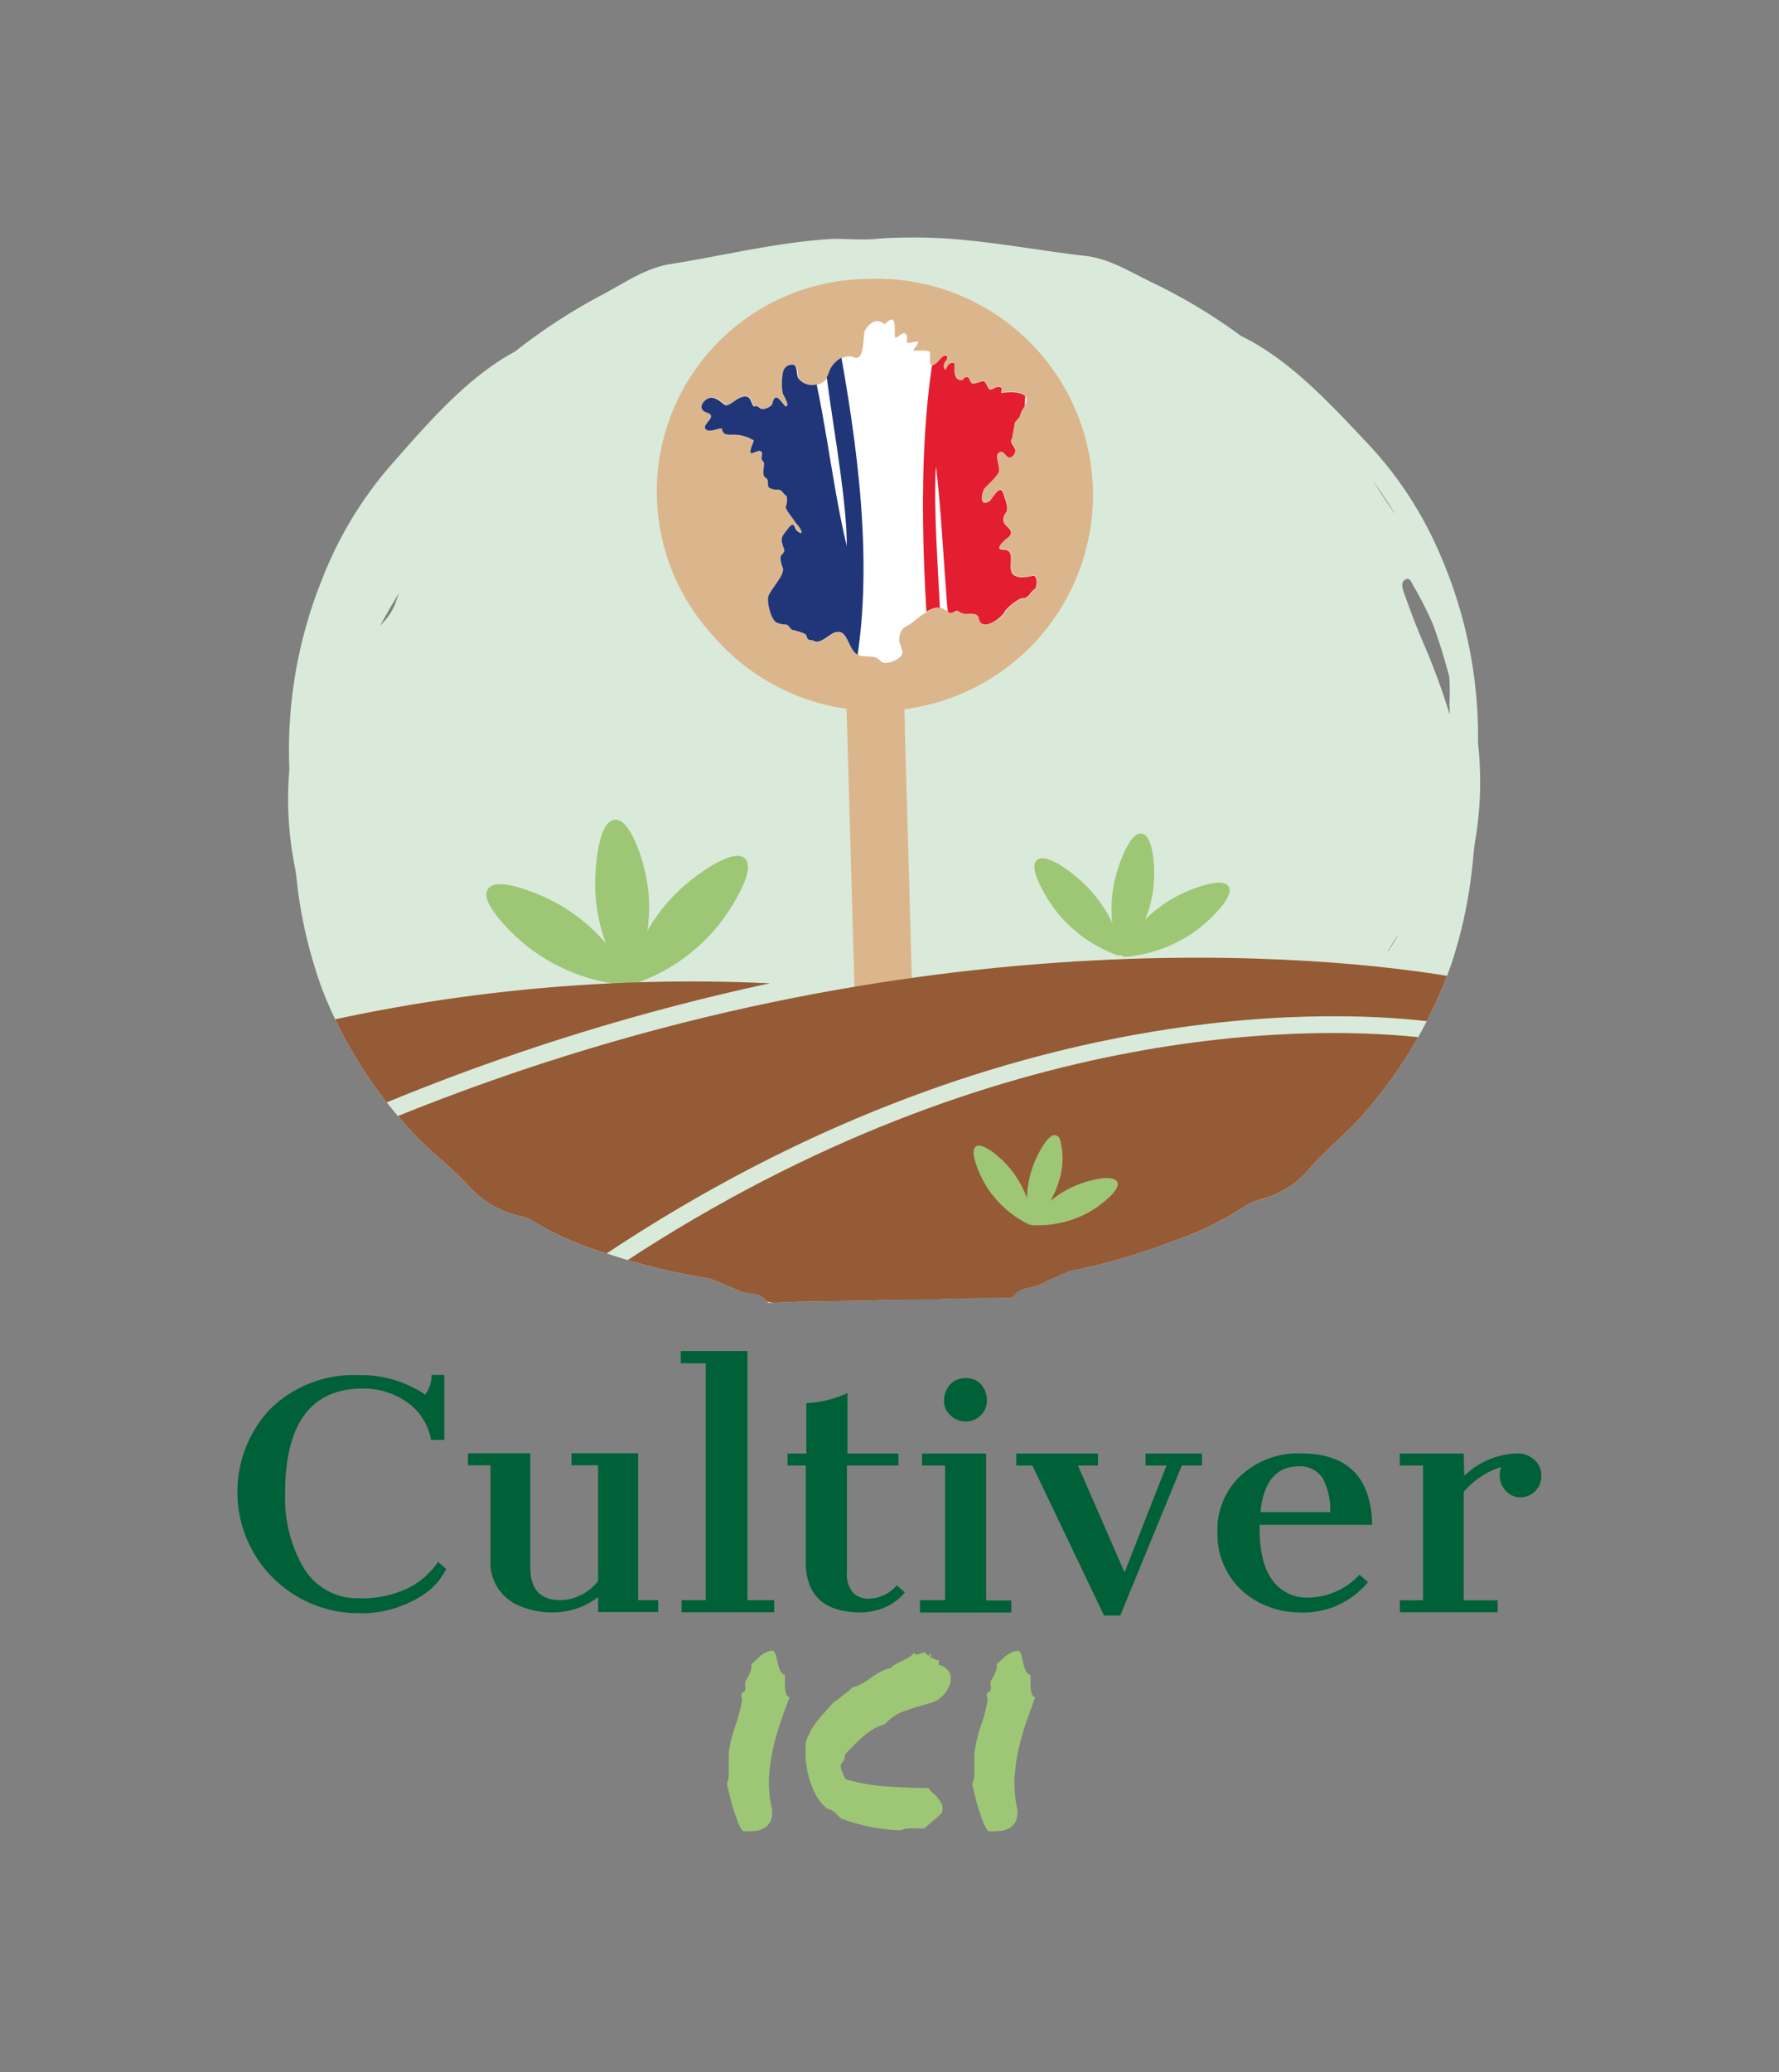
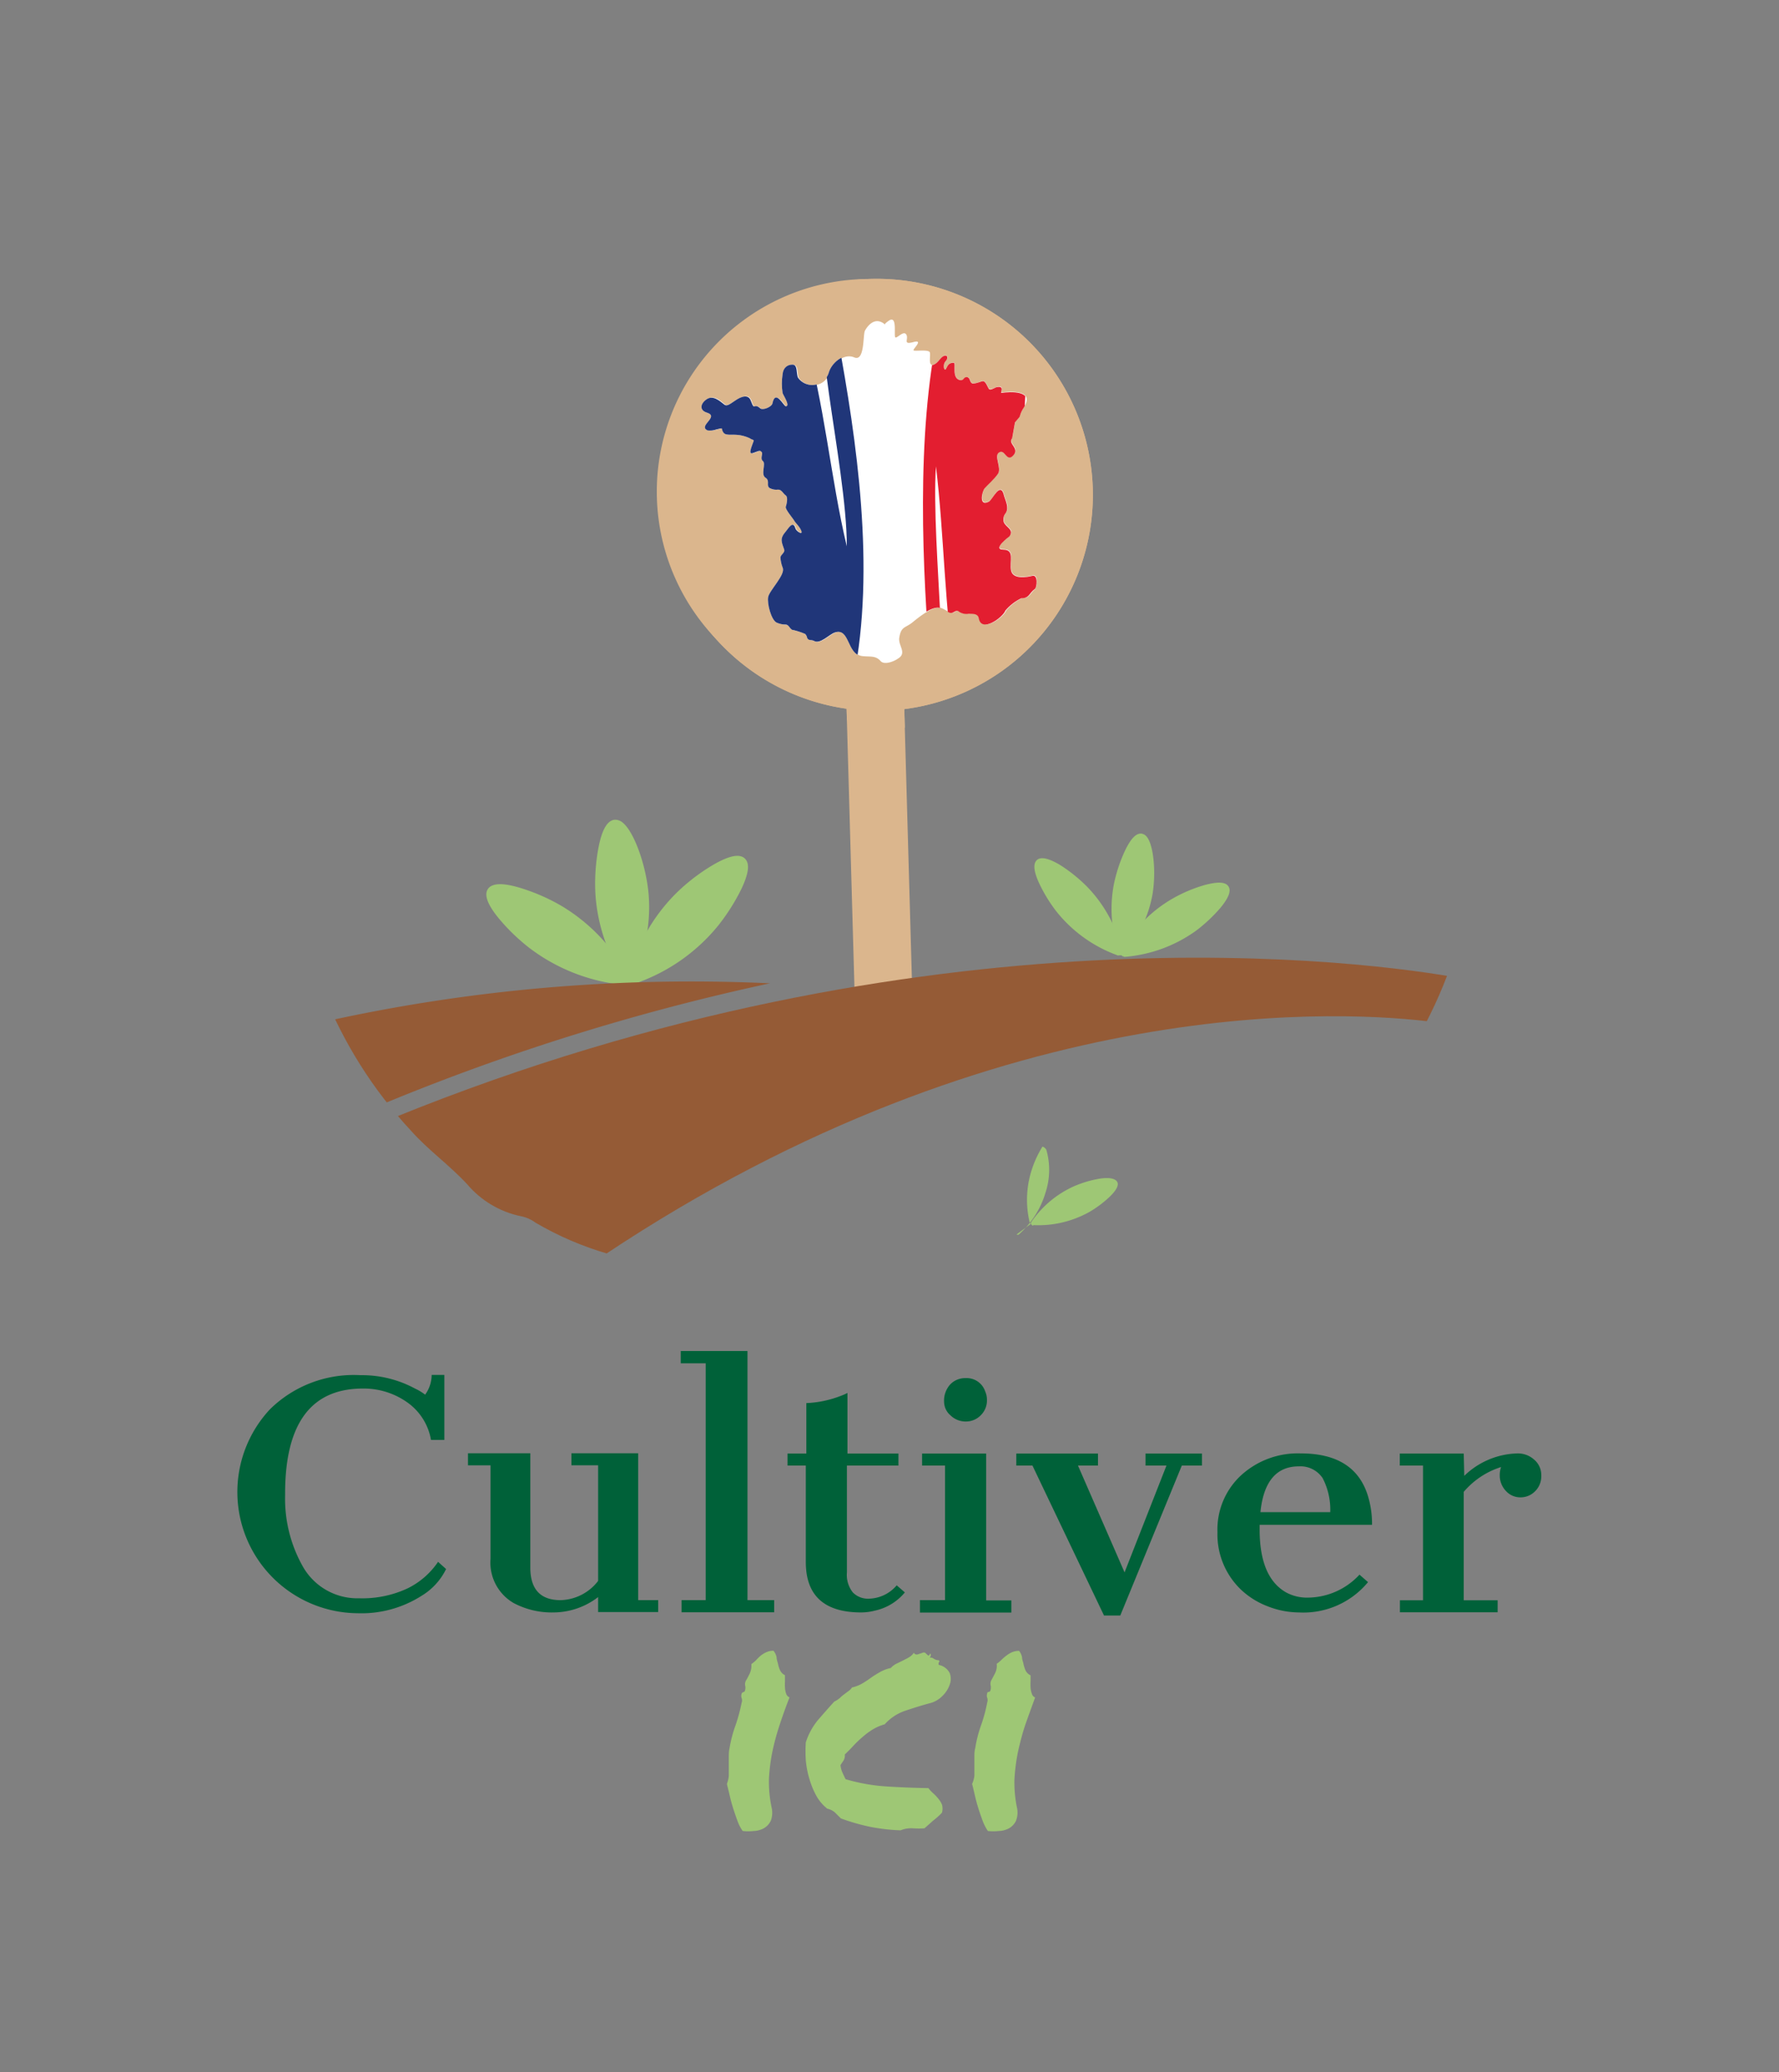
<svg xmlns="http://www.w3.org/2000/svg" id="Calque_1" data-name="Calque 1" viewBox="0 0 133.28 155.21">
  <rect x="0" y="0" width="133.28" height="155.21" fill="#808080" stroke="none" />
  <defs>
    <style>.cls-1{fill:none;}.cls-2{fill:#9ec775;}.cls-3{fill:#006139;}.cls-4{fill:#d9eada;}.cls-11,.cls-12,.cls-4,.cls-9{fill-rule:evenodd;}.cls-5{fill:#dbb68d;}.cls-6{clip-path:url(#clip-path);}.cls-7{clip-path:url(#clip-path-2);}.cls-8{clip-path:url(#clip-path-3);}.cls-9{fill:#fff;}.cls-10{clip-path:url(#clip-path-5);}.cls-11{fill:#203679;}.cls-12{fill:#e31e30;}.cls-13{clip-path:url(#clip-path-6);}.cls-14{fill:#955b36;}</style>
    <clipPath id="clip-path">
      <rect class="cls-1" x="49.51" y="20.89" width="32.37" height="32.37" />
    </clipPath>
    <clipPath id="clip-path-2">
      <rect class="cls-1" x="49.51" y="20.89" width="32.37" height="32.37" />
    </clipPath>
    <clipPath id="clip-path-3">
      <rect class="cls-1" x="62.86" y="32.53" width="4.94" height="21.97" />
    </clipPath>
    <clipPath id="clip-path-5">
      <path class="cls-1" d="M66.53,24c-.54.38,0,.37-.55.11s-1,.2-1.24.64c-.16.29,0,2.34-.8,2s-1.65.49-1.84,1.13a1.3,1.3,0,0,1-2.3.43c-.17-.26,0-1-.43-1s-.7.28-.74.73a4.6,4.6,0,0,0,0,1.39c0,.09.62,1,.24,1-.15,0-.78-1.32-1-.21-.06.26-.72.54-.92.36s-.33-.18-.4-.15-.12.08-.3-.42-.71-.33-1.18,0-.65.43-.82.28c-.35-.28-.83-.7-1.3-.39s-.58.82,0,1c1,.31-.71,1,.07,1.34a1.38,1.38,0,0,0,.63-.07c.23-.06.43-.11.43-.07.1.5.36.46.86.46a2.79,2.79,0,0,1,1.22.26c.35.23.38,0,.2.49-.3.79-.07.67.22.56s.38-.15.49,0-.15.47.09.67-.19,1,.19,1.24,0,.61.34.79a1.06,1.06,0,0,0,.61.1c.26,0,.38.31.57.44s.06.67,0,.85.55.88.64,1.05.42.44.53.77-.4,0-.45-.21c-.18-.64-.55.05-.73.25-.46.53-.3.78-.11,1.34.08.24-.27.37-.28.6a2.53,2.53,0,0,0,.17.77c.22.51-1,1.69-1.09,2.19s.23,1.71.63,1.91a1.68,1.68,0,0,0,.69.15c.26,0,.32.42.57.41a5.33,5.33,0,0,1,.88.29.54.54,0,0,1,.15.29c.09.24.33.13.51.23.47.28,1.15-.5,1.57-.63,1.12-.37.9,1.64,2,1.76.6.08.94,0,1.38.4.29.29,1,0,1.25-.18.78-.44,0-1,.14-1.63.14-.82.45-.66,1-1.12s1.58-1.26,2.14-1.06c.25.09.45.26.7.36a.41.41,0,0,0,.32-.07c.13-.07.25-.14.39,0a1,1,0,0,0,.72.14c.35,0,.68,0,.74.34.19,1.11,1.8-.05,2-.59a3.64,3.64,0,0,1,1.18-.91c.62,0,.59-.39,1-.68h0s0,0,0,0h0l0,0,0,0c.2-.14.26-1.11-.16-1s-1.46.28-1.6-.39.3-1.57-.58-1.57.45-1,.46-1c.37-.51-.28-.67-.43-1.07a.75.75,0,0,1,.16-.69c.23-.4,0-.84-.13-1.25-.26-1.2-.87.27-1.14.41-.79.42-.52-.76-.32-1s.72-.67,1-1.09-.31-1.32.06-1.58c.21-.15.35,0,.49.16s.3.31.51.13c.69-.6-.38-.93,0-1.37,0,0,.21-1.16.21-1.18s.33-.38.36-.44a2,2,0,0,1,.32-.7c.77-1.27-1-1.17-1.72-1.07,0-.14.15-.37-.08-.45a.68.68,0,0,0-.42.09c-.19.09-.38.18-.45,0-.41-.85-.35-.42-1.14-.34-.25,0-.21-.36-.37-.45a.25.25,0,0,0-.33.08.3.3,0,0,1-.21.12c-.77-.06-.34-1.3-.55-1.31-.37,0-.44.2-.57.45s-.31-.31,0-.61c.1-.1.17-.42-.1-.37s-.41.41-.69.6c-.65.43-.35-.6-.44-.84s-.5-.17-.82-.14-.37,0-.4,0,.79-.83,0-.62-.4-.16-.51-.49-.34-.15-.54,0-.25.19-.31.15S67.11,24,66.74,24a.35.35,0,0,0-.21.08" />
    </clipPath>
    <clipPath id="clip-path-6">
      <path class="cls-1" d="M65.69,17.88c-1.07,0-2.14,0-3.22,0-4.14.22-8.2,1.25-12.3,1.9-1.76.28-3.38,1.39-5,2.26a42.4,42.4,0,0,0-6.53,4.24l-.92.54c-3.05,1.9-5.58,4.76-8.09,7.62a29,29,0,0,0-5.46,8.84A34.14,34.14,0,0,0,21.68,57.6a25.94,25.94,0,0,0,.38,7.18c.14.7.2,1.42.29,2.14a35.07,35.07,0,0,0,1.8,7.21A33.24,33.24,0,0,0,30.8,84.7c1.31,1.47,2.85,2.54,4.2,4a7.2,7.2,0,0,0,4,2.39,2.75,2.75,0,0,1,1.14.5,23.74,23.74,0,0,0,5.41,2.32,46,46,0,0,0,7.64,1.86c.75.3,1.49.62,2.23.93s1.55,0,2.12.88c0,0,.16,0,.24,0,3-.18,6-.07,8.92-.23,1.41,0,2.82,0,4.23-.08,1.56,0,3.13-.1,4.7-.07.08,0,.2,0,.23,0,.55-.88,1.4-.64,2.09-1s1.48-.69,2.22-1A45.91,45.91,0,0,0,87.78,93a23.85,23.85,0,0,0,5.35-2.56,3.29,3.29,0,0,1,1.13-.55,7.22,7.22,0,0,0,4-2.56c1.32-1.47,2.83-2.6,4.1-4.13A34,34,0,0,0,108.7,72.3,35.08,35.08,0,0,0,110.29,65c.09-.72.12-1.44.25-2.15a26,26,0,0,0,.18-7.2,33.87,33.87,0,0,0-2.85-14.16,28.1,28.1,0,0,0-5.69-8.59c-2.59-2.76-5.19-5.5-8.29-7.28-.3-.17-.61-.32-.92-.48a41.14,41.14,0,0,0-6.65-4c-1.66-.8-3.31-1.84-5.07-2-4.12-.48-8.21-1.33-12.35-1.37h-.29c-1,0-2,0-2.92.1" />
    </clipPath>
  </defs>
  <path class="cls-2" d="M57.81,135.39a1.7,1.7,0,0,1-.07,1,1.32,1.32,0,0,1-.52.55,1.71,1.71,0,0,1-.76.2,3.67,3.67,0,0,1-.82,0,3.16,3.16,0,0,1-.39-.76c-.11-.3-.22-.61-.32-.93s-.19-.64-.27-1-.15-.59-.2-.84a2.43,2.43,0,0,0,.14-.59c0-.22,0-.45,0-.68s0-.46,0-.7,0-.46.05-.67a9.54,9.54,0,0,1,.45-1.73,12.84,12.84,0,0,0,.46-1.7.5.5,0,0,0,0-.36.51.51,0,0,1,0-.32.18.18,0,0,1,.13-.12.17.17,0,0,0,.13-.14.78.78,0,0,0,0-.39.58.58,0,0,1,.08-.36q.11-.18.27-.51a1.4,1.4,0,0,0,.12-.7,2.6,2.6,0,0,0,.36-.3A3.31,3.31,0,0,1,57,124a1.87,1.87,0,0,1,.41-.25,1.27,1.27,0,0,1,.54-.11,1.13,1.13,0,0,1,.23.48c0,.17.07.34.11.51a2,2,0,0,0,.16.49.77.77,0,0,0,.36.35v.43a4.36,4.36,0,0,0,0,.51,1.63,1.63,0,0,0,.09.45.42.42,0,0,0,.25.27q-.39,1-.72,2a18.65,18.65,0,0,0-.55,2,14.21,14.21,0,0,0-.27,2.05A9.27,9.27,0,0,0,57.81,135.39Z" />
  <path class="cls-2" d="M69.26,136.94a6.57,6.57,0,0,1-.85,0,2.09,2.09,0,0,0-.94.15,14.49,14.49,0,0,1-2.32-.27A16.16,16.16,0,0,1,63,136.2l-.44-.44a1.27,1.27,0,0,0-.58-.29,3.27,3.27,0,0,1-.84-1,6.39,6.39,0,0,1-.51-1.26,7,7,0,0,1-.26-1.36,10.35,10.35,0,0,1,0-1.35,5.08,5.08,0,0,1,.91-1.67c.4-.46.8-.92,1.22-1.38a1.91,1.91,0,0,0,.42-.27,2.55,2.55,0,0,1,.3-.26l.32-.24a1,1,0,0,0,.29-.29,2.66,2.66,0,0,0,.79-.31c.22-.13.44-.28.65-.43s.44-.29.67-.42a2.9,2.9,0,0,1,.8-.3,1.35,1.35,0,0,1,.4-.31l.49-.24c.16-.08.32-.16.47-.25a1,1,0,0,0,.36-.34.25.25,0,0,0,.3.12l.36-.12a.24.24,0,0,1,.19,0l.14.13a.33.33,0,0,0,.11.08s.07,0,.1-.1.1,0,.07.11a1.13,1.13,0,0,1-.07.15.36.36,0,0,1,.29.07.63.63,0,0,0,.38.12c.06.07.07.13,0,.16a.32.32,0,0,0,0,.19,1.18,1.18,0,0,1,.82.61,1.24,1.24,0,0,1,0,.87,2.15,2.15,0,0,1-.54.84,2,2,0,0,1-.84.52c-.69.18-1.34.39-2,.61a3.63,3.63,0,0,0-1.49,1,3.51,3.51,0,0,0-.92.4,5.62,5.62,0,0,0-.75.56,8.14,8.14,0,0,0-.67.64c-.2.22-.42.44-.65.66a.7.7,0,0,1-.1.46l-.22.33a1.59,1.59,0,0,0,.15.57c.07.17.15.33.23.49a13.9,13.9,0,0,0,3,.54c1.06.07,2.14.11,3.21.13a2.19,2.19,0,0,0,.36.39,3.41,3.41,0,0,1,.37.39,1.78,1.78,0,0,1,.28.45,1.1,1.1,0,0,1,0,.61,5.42,5.42,0,0,1-.67.6Z" />
  <path class="cls-2" d="M76.19,135.39a1.69,1.69,0,0,1-.08,1,1.26,1.26,0,0,1-.52.55,1.68,1.68,0,0,1-.76.2,3.67,3.67,0,0,1-.82,0,3.57,3.57,0,0,1-.39-.76c-.11-.3-.22-.61-.32-.93s-.19-.64-.27-1-.14-.59-.2-.84A2,2,0,0,0,73,133c0-.22,0-.45,0-.68s0-.46,0-.7,0-.46.06-.67a9.53,9.53,0,0,1,.44-1.73,11.47,11.47,0,0,0,.46-1.7.56.56,0,0,0,0-.36.45.45,0,0,1,0-.32c0-.06,0-.1.13-.12a.16.16,0,0,0,.12-.14.81.81,0,0,0,0-.39.56.56,0,0,1,.07-.36q.1-.18.27-.51a1.22,1.22,0,0,0,.12-.7,2.6,2.6,0,0,0,.36-.3,3.31,3.31,0,0,1,.36-.31,1.87,1.87,0,0,1,.41-.25,1.28,1.28,0,0,1,.55-.11,1.11,1.11,0,0,1,.22.48c0,.17.08.34.11.51a2.56,2.56,0,0,0,.16.49.79.79,0,0,0,.37.35v.43a4.35,4.35,0,0,0,0,.51,1.64,1.64,0,0,0,.1.45.41.41,0,0,0,.24.27c-.25.69-.5,1.37-.72,2s-.4,1.35-.55,2A14.21,14.21,0,0,0,76,133.3,9.28,9.28,0,0,0,76.19,135.39Z" />
  <path class="cls-3" d="M31.85,104.46a2.55,2.55,0,0,0,.49-1.48h.95v4.87h-1A4.34,4.34,0,0,0,30.46,105a5.64,5.64,0,0,0-3.27-1q-5.88,0-5.83,8a10.31,10.31,0,0,0,1.3,5.28,4.69,4.69,0,0,0,4.25,2.43,8,8,0,0,0,3.6-.73,5.86,5.86,0,0,0,2.31-2l.6.54a4.79,4.79,0,0,1-1.83,2,8.38,8.38,0,0,1-4.81,1.31,9.08,9.08,0,0,1-6.56-15.27A8.94,8.94,0,0,1,27,103a8.38,8.38,0,0,1,4.09,1A3.94,3.94,0,0,1,31.85,104.46Z" />
  <path class="cls-3" d="M44.81,119.62a5.52,5.52,0,0,1-3.34,1.15,6.08,6.08,0,0,1-3-.71,3.5,3.5,0,0,1-1.72-3.31v-7H35.06v-.9h4.67v8.55c0,1.64.76,2.45,2.27,2.45a3.66,3.66,0,0,0,2.81-1.44v-8.66h-2v-.9h5v11h1.5v.89h-4.5Z" />
  <path class="cls-3" d="M51.06,119.85h1.81V102.11H51v-.92h5v18.66h2v.91H51.06Z" />
  <path class="cls-3" d="M64.52,120.77q-4.15,0-4.15-3.78v-7.22H59v-.9h1.41v-3.78a8,8,0,0,0,2.58-.54,3.87,3.87,0,0,0,.5-.22v4.54h3.82v.9H63.45v8a2.11,2.11,0,0,0,.45,1.51,1.59,1.59,0,0,0,1.19.46,2.81,2.81,0,0,0,2.09-1l.61.53a4,4,0,0,1-2.27,1.37A4.09,4.09,0,0,1,64.52,120.77Z" />
  <path class="cls-3" d="M68.92,119.85H70.8V109.77H69.08v-.9h4.8v11h1.89v.91H68.92ZM73.48,106a1.55,1.55,0,0,1-1.13.47,1.62,1.62,0,0,1-1.14-.46,1.35,1.35,0,0,1-.48-1,1.81,1.81,0,0,1,.47-1.33,1.55,1.55,0,0,1,1.14-.46,1.46,1.46,0,0,1,1.47,1,1.51,1.51,0,0,1,.13.63A1.55,1.55,0,0,1,73.48,106Z" />
  <path class="cls-3" d="M77.35,109.77H76.14v-.9h6.12v.9h-1.5l3.49,8,3.14-8H85.82v-.9h4.23v.9H88.54L83.93,121H82.71Z" />
  <path class="cls-3" d="M102.49,118.5a6.28,6.28,0,0,1-5.19,2.27,6.47,6.47,0,0,1-2.33-.46,6,6,0,0,1-2-1.25,5.72,5.72,0,0,1-1.76-4.3,5.53,5.53,0,0,1,1.77-4.26,6.3,6.3,0,0,1,4.48-1.64q4,0,5,3.11a7.12,7.12,0,0,1,.33,2.24H94.37v.35q0,3.6,2,4.72a3.29,3.29,0,0,0,1.64.38,5.31,5.31,0,0,0,3.84-1.72Zm-2.83-5.24a5.12,5.12,0,0,0-.57-2.55,2,2,0,0,0-1.79-.88c-1.68,0-2.64,1.15-2.87,3.43Z" />
  <path class="cls-3" d="M109.7,110.54a5.92,5.92,0,0,1,4-1.68,1.81,1.81,0,0,1,1.23.46,1.5,1.5,0,0,1,.54,1.19,1.56,1.56,0,0,1-.46,1.18,1.51,1.51,0,0,1-1.1.46,1.45,1.45,0,0,1-1.1-.49,1.68,1.68,0,0,1-.45-1.19,1.74,1.74,0,0,1,.1-.59,6.07,6.07,0,0,0-2.8,1.86v8.12h2.54v.9h-7.32v-.9h1.73V109.77h-1.74v-.9h4.79Z" />
-   <path class="cls-4" d="M110.73,55.67a34.19,34.19,0,0,0-2.85-14.16,28.31,28.31,0,0,0-5.7-8.59c-2.59-2.76-5.19-5.5-8.29-7.28-.3-.17-.61-.32-.92-.48a41.14,41.14,0,0,0-6.65-4c-1.66-.8-3.31-1.84-5.08-2-4.11-.48-8.2-1.33-12.34-1.37-1.07,0-2.15,0-3.22.1s-2.13,0-3.21,0c-4.13.22-8.2,1.25-12.3,1.9-1.76.28-3.38,1.39-5,2.26a42.4,42.4,0,0,0-6.53,4.24l-.92.54c-3.05,1.9-5.58,4.76-8.09,7.62a28.88,28.88,0,0,0-5.46,8.84A34.14,34.14,0,0,0,21.68,57.6a25.94,25.94,0,0,0,.38,7.18c.14.7.2,1.42.29,2.14a35.07,35.07,0,0,0,1.8,7.21A33.24,33.24,0,0,0,30.8,84.7c1.31,1.47,2.85,2.54,4.2,4a7.17,7.17,0,0,0,4,2.39,2.75,2.75,0,0,1,1.14.5,23.74,23.74,0,0,0,5.41,2.32,46,46,0,0,0,7.64,1.86l2.23.93c.71.29,1.55,0,2.12.88,0,0,.16,0,.24,0,3-.18,6-.07,8.92-.23,3,0,6-.21,8.93-.15.08,0,.2,0,.23,0,.55-.88,1.4-.64,2.09-1s1.48-.69,2.22-1A46.3,46.3,0,0,0,87.79,93a24,24,0,0,0,5.34-2.55,3,3,0,0,1,1.13-.55,7.29,7.29,0,0,0,4-2.57c1.32-1.47,2.83-2.6,4.1-4.13A34,34,0,0,0,108.7,72.3,34.45,34.45,0,0,0,110.29,65c.09-.72.12-1.44.25-2.15a26.38,26.38,0,0,0,.19-7.2m-81-10.78a4.22,4.22,0,0,1-1,1.72l-.25.29c.36-.69.75-1.37,1.14-2,.1-.18.2-.34.31-.51a3.66,3.66,0,0,0-.21.55m3.51,33a3.21,3.21,0,0,1,.75.67l-.75-.67M46.14,86.5l-1.56-1.12c-.38-.29-.77-.58-1.14-.88l1,.44c.63.32,1.28.6,1.92.91.2.1.43.21.42.55a1.17,1.17,0,0,1-.6.1m1.36.12c-.13-.06,0,0,0-.07h0a.28.28,0,0,1-.37,0s0-.15,0-.16.26,0,.32.17h0a0,0,0,0,1,0,0c.1,0,0-.14.07,0s0,.11-.08.08m49.05-.24-.08-.1.12-.09a1,1,0,0,1,0,.1l-.08.09m1-.59a.3.3,0,0,1-.29.23c-.15.15-.34.31-.47,0s.09-.31.22-.4.15-.27.3-.26c.14-.14.29-.43.47-.13s-.09.4-.23.53m1-1c-.14.12-.28.42-.45.1s.11-.38.24-.52.26-.31.39,0-.06.36-.18.47m6.09-46.23c-.6-.87-1.19-1.76-1.77-2.65.62.85,1.22,1.73,1.77,2.65m-2.72,42.63a4.68,4.68,0,0,1,2-2.64,4,4,0,0,1-2,2.64M104.59,78c0,.08-.09.15-.14.23s-.26.32-.36.15.06-.37.2-.43.21,0,.3,0h0c-.08-.08-.09-.14,0-.14s0,.09,0,.14v0Zm-.49-6.91c0,.08-.1.15-.15.23a10,10,0,0,1,.83-1.31c-.22.37-.45.73-.68,1.08m4.51-18.24c0,.23,0,.45,0,.67a51.28,51.28,0,0,0-2-5.42c-.52-1.22-1-2.48-1.44-3.74-.1-.29-.24-.74.1-.94s.46.15.59.41a25.74,25.74,0,0,1,1.52,3c.46,1.26.85,2.55,1.2,3.86a17.94,17.94,0,0,1,0,2.2" />
  <path class="cls-5" d="M81.87,36.61A16.18,16.18,0,1,1,65.24,20.89,16.19,16.19,0,0,1,81.87,36.61" />
  <g class="cls-6">
    <g class="cls-7">
      <path class="cls-5" d="M81.87,36.61A16.18,16.18,0,1,1,65.24,20.89,16.19,16.19,0,0,1,81.87,36.61" />
    </g>
  </g>
  <rect class="cls-5" x="63.45" y="32.58" width="4.32" height="42.65" transform="translate(-1.5 1.88) rotate(-1.62)" />
  <g class="cls-8">
    <g class="cls-8">
      <path class="cls-5" d="M62.86,32.65l.59,21.27a17.81,17.81,0,0,0,4.34.58l-.61-22Z" />
    </g>
  </g>
  <path class="cls-5" d="M81.06,36.38A15.93,15.93,0,1,1,64.69,20.9,15.93,15.93,0,0,1,81.06,36.38" />
  <path class="cls-9" d="M77.53,44.1c.2-.14.26-1.11-.16-1s-1.46.28-1.6-.39.3-1.57-.58-1.57.45-1,.46-1c.37-.51-.28-.67-.43-1.07a.75.75,0,0,1,.16-.69c.23-.41,0-.84-.13-1.25-.27-1.2-.87.27-1.14.41-.78.42-.52-.76-.33-1s.73-.67,1-1.09-.31-1.32.06-1.58.58.65,1,.29c.7-.6-.37-.93,0-1.37,0,0,.21-1.16.21-1.18s.33-.38.36-.44a2,2,0,0,1,.32-.7c.77-1.27-1-1.17-1.72-1.07,0-.14.15-.37-.08-.45s-.74.38-.87.11c-.41-.85-.35-.42-1.14-.34-.24,0-.21-.36-.37-.45s-.32.21-.54.2c-.77-.06-.34-1.3-.55-1.31-.37,0-.44.2-.57.45s-.31-.3,0-.61c.1-.1.17-.42-.1-.37s-.41.41-.69.6c-.65.43-.35-.6-.44-.84s-1.15-.06-1.22-.15.79-.83,0-.62-.4-.16-.51-.49c-.17-.48-.71.23-.85.14s.18-1.71-.49-1.25,0,.37-.55.11-1,.2-1.24.64c-.16.29,0,2.34-.8,2s-1.65.49-1.84,1.13a1.3,1.3,0,0,1-2.3.43c-.17-.26,0-1-.43-1s-.7.28-.74.73a4.6,4.6,0,0,0,0,1.39c0,.09.62,1,.24,1-.15,0-.78-1.31-1-.2,0,.26-.72.54-.92.36-.53-.49-.39.31-.7-.57-.37-1.06-1.6.58-2,.25s-.83-.71-1.3-.39-.58.81,0,1c1,.31-.71,1,.07,1.34.23.1,1-.22,1.06-.14.1.5.36.46.86.46a2.79,2.79,0,0,1,1.22.26c.35.22.38,0,.2.49-.48,1.28.42.18.7.56.1.12-.15.47.11.67s-.2,1,.18,1.23,0,.62.34.8a1,1,0,0,0,.6.1c.27,0,.39.31.57.44s.07.67,0,.85.55.88.64,1.05.42.44.53.77-.4,0-.45-.21c-.19-.64-.55.05-.73.24-.47.54-.3.79-.11,1.35.08.24-.27.37-.28.6a2.53,2.53,0,0,0,.17.77c.22.51-1,1.69-1.09,2.19s.22,1.71.63,1.91a1.86,1.86,0,0,0,.69.15c.26,0,.32.42.57.41a5.33,5.33,0,0,1,.88.29.54.54,0,0,1,.15.29c.09.24.33.13.51.23.47.28,1.15-.5,1.57-.63,1.12-.37.9,1.64,2,1.77.61.07,1-.06,1.39.39.29.29,1,0,1.25-.18.78-.44,0-1,.14-1.63.14-.82.45-.67,1-1.12s1.58-1.26,2.14-1.06c.25.09.45.26.71.35s.45-.3.7-.07c.4.38,1.36-.18,1.46.48.19,1.11,1.8-.05,2-.59a3.64,3.64,0,0,1,1.18-.91c.62,0,.59-.4,1-.68.09-.07-.12.08,0,0" />
  <g class="cls-10">
    <path class="cls-9" d="M54.5,52.32c2.16,1.27,1.84-1.44,2.25,0,1.33,1.86.12-4.8,2.9-1.37,2.14,1.21,3.49-4.23,4.29-.12,1.67-8.22.24-17.9-1.17-25.51-2.7-3.67.7,9.58.67,15.6-1.22-5.1-1.68-10.84-3.16-15.71.34,4.61-.84-1-1.83-.68-2.79-.46-3.83,1.45-5,.14-2.5-2.38-.56,27,1,27.68" />
-     <path class="cls-9" d="M78.22,40.56c.25-7.19,1.43-15.44.83-15.85-1.55-1.4-2.7,7.54-2.53,13.89-.27-2.22.63-12,.41-13.44-2.15-1.75-1.53,3.74-3.41.16-1.54-1.34-.94.33-3.2-.71-1.72,8-1.21,18.14-.59,25.73,1.81,3.8,0-9.47.39-15.41.62,5.11.64,10.8,1.47,15.7,0-4.56.57,1,1.32.8,2.06.64,4.61-1.51,5.39-.13,1.6.91-.31-4.41-.08-10.74" />
    <path class="cls-11" d="M54.5,52.32c2.16,1.27,1.84-1.44,2.25,0,1.33,1.86.12-4.8,2.9-1.37,2.14,1.21,3.49-4.23,4.29-.12,1.67-8.22.24-17.9-1.17-25.51-2.7-3.67.7,9.58.67,15.6-1.22-5.1-1.68-10.84-3.16-15.71.34,4.61-.84-1-1.83-.68-2.79-.46-3.83,1.45-5,.14-2.5-2.38-.56,27,1,27.68" />
    <path class="cls-12" d="M78.22,40.56c.25-7.19,1.43-15.44.83-15.85-1.55-1.4-2.7,7.54-2.53,13.89-.27-2.22.63-12,.41-13.44-2.15-1.75-1.53,3.74-3.41.16-1.54-1.34-.94.33-3.2-.71-1.72,8-1.21,18.14-.59,25.73,1.81,3.8,0-9.47.39-15.41.62,5.11.64,10.8,1.47,15.7,0-4.56.57,1,1.32.8,2.06.64,4.61-1.51,5.39-.13,1.6.91-.31-4.41-.08-10.74" />
  </g>
  <path class="cls-2" d="M83.8,71.58h0a10.33,10.33,0,0,1-4.7-3.37,11.43,11.43,0,0,1-1.26-2.08c-.4-.88-.45-1.44-.16-1.71s.87-.15,1.73.36a11.66,11.66,0,0,1,2,1.6,10.19,10.19,0,0,1,2.67,4.92.24.24,0,0,1-.08.24.25.25,0,0,1-.19,0" />
  <path class="cls-2" d="M84.17,71.63a.19.19,0,0,1-.17-.1.23.23,0,0,1,0-.25,10,10,0,0,1,3.89-4,10.93,10.93,0,0,1,2.39-1c1-.26,1.55-.22,1.76.12s0,.86-.61,1.6a11.8,11.8,0,0,1-1.77,1.67,10.56,10.56,0,0,1-5.43,2h0" />
  <path class="cls-2" d="M84,71.46h0a.24.24,0,0,1-.18-.16,9.82,9.82,0,0,1-.37-5.07,11.38,11.38,0,0,1,.83-2.51c.44-.92.85-1.34,1.26-1.28h0a.64.64,0,0,1,.41.28c.48.66.66,2.6.4,4.23a9,9,0,0,1-2.13,4.43.24.24,0,0,1-.21.08" />
  <path class="cls-2" d="M46.92,73.78h-.07A13.9,13.9,0,0,1,39.66,71a14.74,14.74,0,0,1-2.33-2.26c-.81-1-1.07-1.71-.78-2.15s1.07-.49,2.35-.11a14.46,14.46,0,0,1,3.18,1.38,13.54,13.54,0,0,1,5.09,5.44.34.34,0,0,1,0,.34.35.35,0,0,1-.23.14" />
  <path class="cls-2" d="M47.41,73.72a.35.35,0,0,1-.26-.08.32.32,0,0,1-.09-.32,13.49,13.49,0,0,1,3.67-6.49,14.54,14.54,0,0,1,2.76-2.09c1.16-.66,1.92-.81,2.31-.44s.3,1.1-.25,2.27a15.21,15.21,0,0,1-1.74,2.75,13.78,13.78,0,0,1-6.33,4.38l-.07,0" />
  <path class="cls-2" d="M47.09,73.56h0a.33.33,0,0,1-.29-.14A13.17,13.17,0,0,1,44.61,67a14.67,14.67,0,0,1,.23-3.53c.26-1.33.65-2,1.19-2.07h0a.86.86,0,0,1,.63.22c.84.69,1.73,3.13,1.93,5.32a11.93,11.93,0,0,1-1.26,6.43.31.31,0,0,1-.25.18" />
  <g class="cls-13">
-     <path class="cls-14" d="M46.63,94.61c5.75,2.34,17.76,4.08,17.88,4.08.81,0,3.57.26,4.38.22,10.44-.57,20.6-3.76,28.43-9.7,3.88-2.94,6.46-7.58,9.35-11.48-7-.81-31.51-1.88-60,16.88" />
    <path class="cls-14" d="M24.08,76.57a50.86,50.86,0,0,0,4.48,6.17,168,168,0,0,1,29.12-9.09,126.92,126.92,0,0,0-33.6,2.92" />
    <path class="cls-14" d="M29.49,83.72c2.12,2.12,3.85,4.83,6.31,6.54,2.67,1.87,6.43,2.43,9.44,3.76,30.12-20.09,56-18.28,62.26-17.46.74-1.06,1.44-2.14,2.1-3.26C102.69,72,69.38,67.49,29.49,83.72" />
  </g>
-   <path class="cls-2" d="M77.12,91.73h0a7.85,7.85,0,0,1-3.24-2.91,8.61,8.61,0,0,1-.77-1.67c-.23-.69-.22-1.11,0-1.28s.66,0,1.26.41a8.16,8.16,0,0,1,1.4,1.36,7.68,7.68,0,0,1,1.59,3.9.18.18,0,0,1-.08.18.14.14,0,0,1-.14,0" />
  <path class="cls-2" d="M77.39,91.8a.19.19,0,0,1-.12-.09.18.18,0,0,1,0-.19,7.65,7.65,0,0,1,3.24-2.69,8.35,8.35,0,0,1,1.88-.55c.75-.11,1.17,0,1.31.24s-.06.64-.59,1.14a8.29,8.29,0,0,1-1.47,1.1,7.84,7.84,0,0,1-4.22,1h0" />
-   <path class="cls-2" d="M77.25,91.65h0a.17.17,0,0,1-.12-.14,7.3,7.3,0,0,1,.14-3.81,7.93,7.93,0,0,1,.83-1.82c.4-.65.75-.93,1-.85h0a.51.51,0,0,1,.29.24,5.43,5.43,0,0,1-.06,3.2,6.73,6.73,0,0,1-2,3.14.18.18,0,0,1-.17,0" />
+   <path class="cls-2" d="M77.25,91.65h0a.17.17,0,0,1-.12-.14,7.3,7.3,0,0,1,.14-3.81,7.93,7.93,0,0,1,.83-1.82h0a.51.51,0,0,1,.29.24,5.43,5.43,0,0,1-.06,3.2,6.73,6.73,0,0,1-2,3.14.18.18,0,0,1-.17,0" />
</svg>